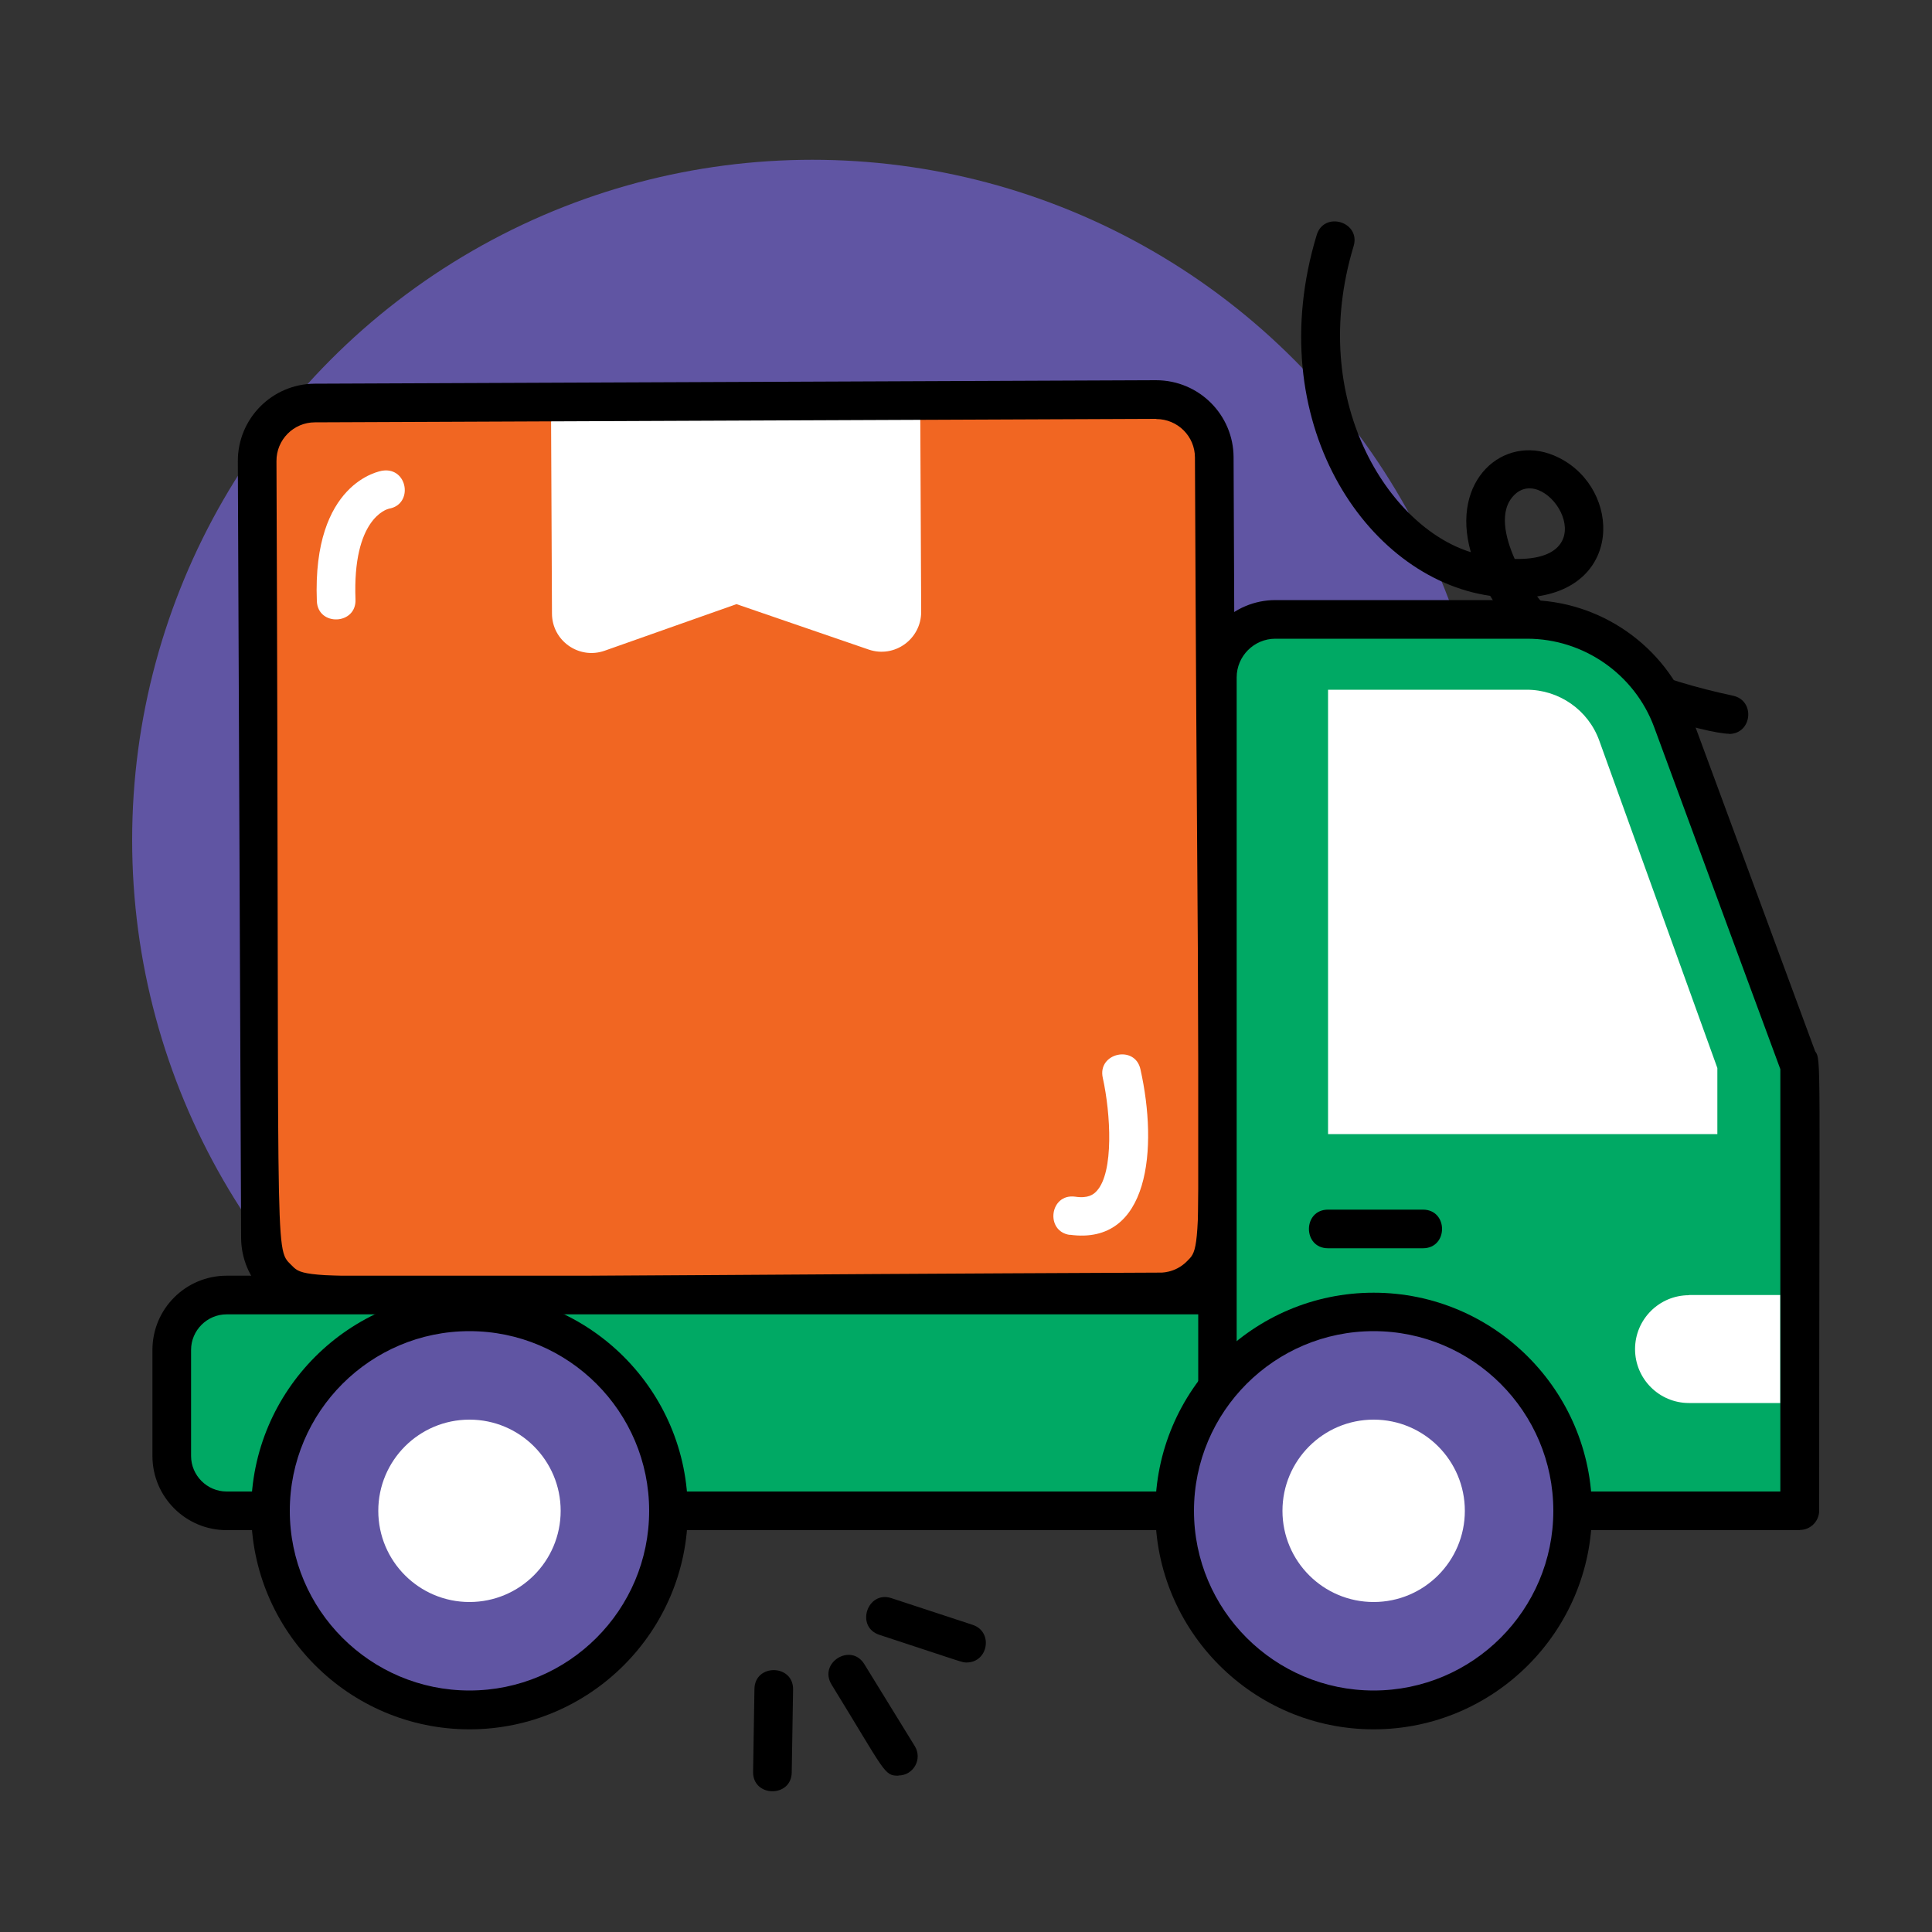
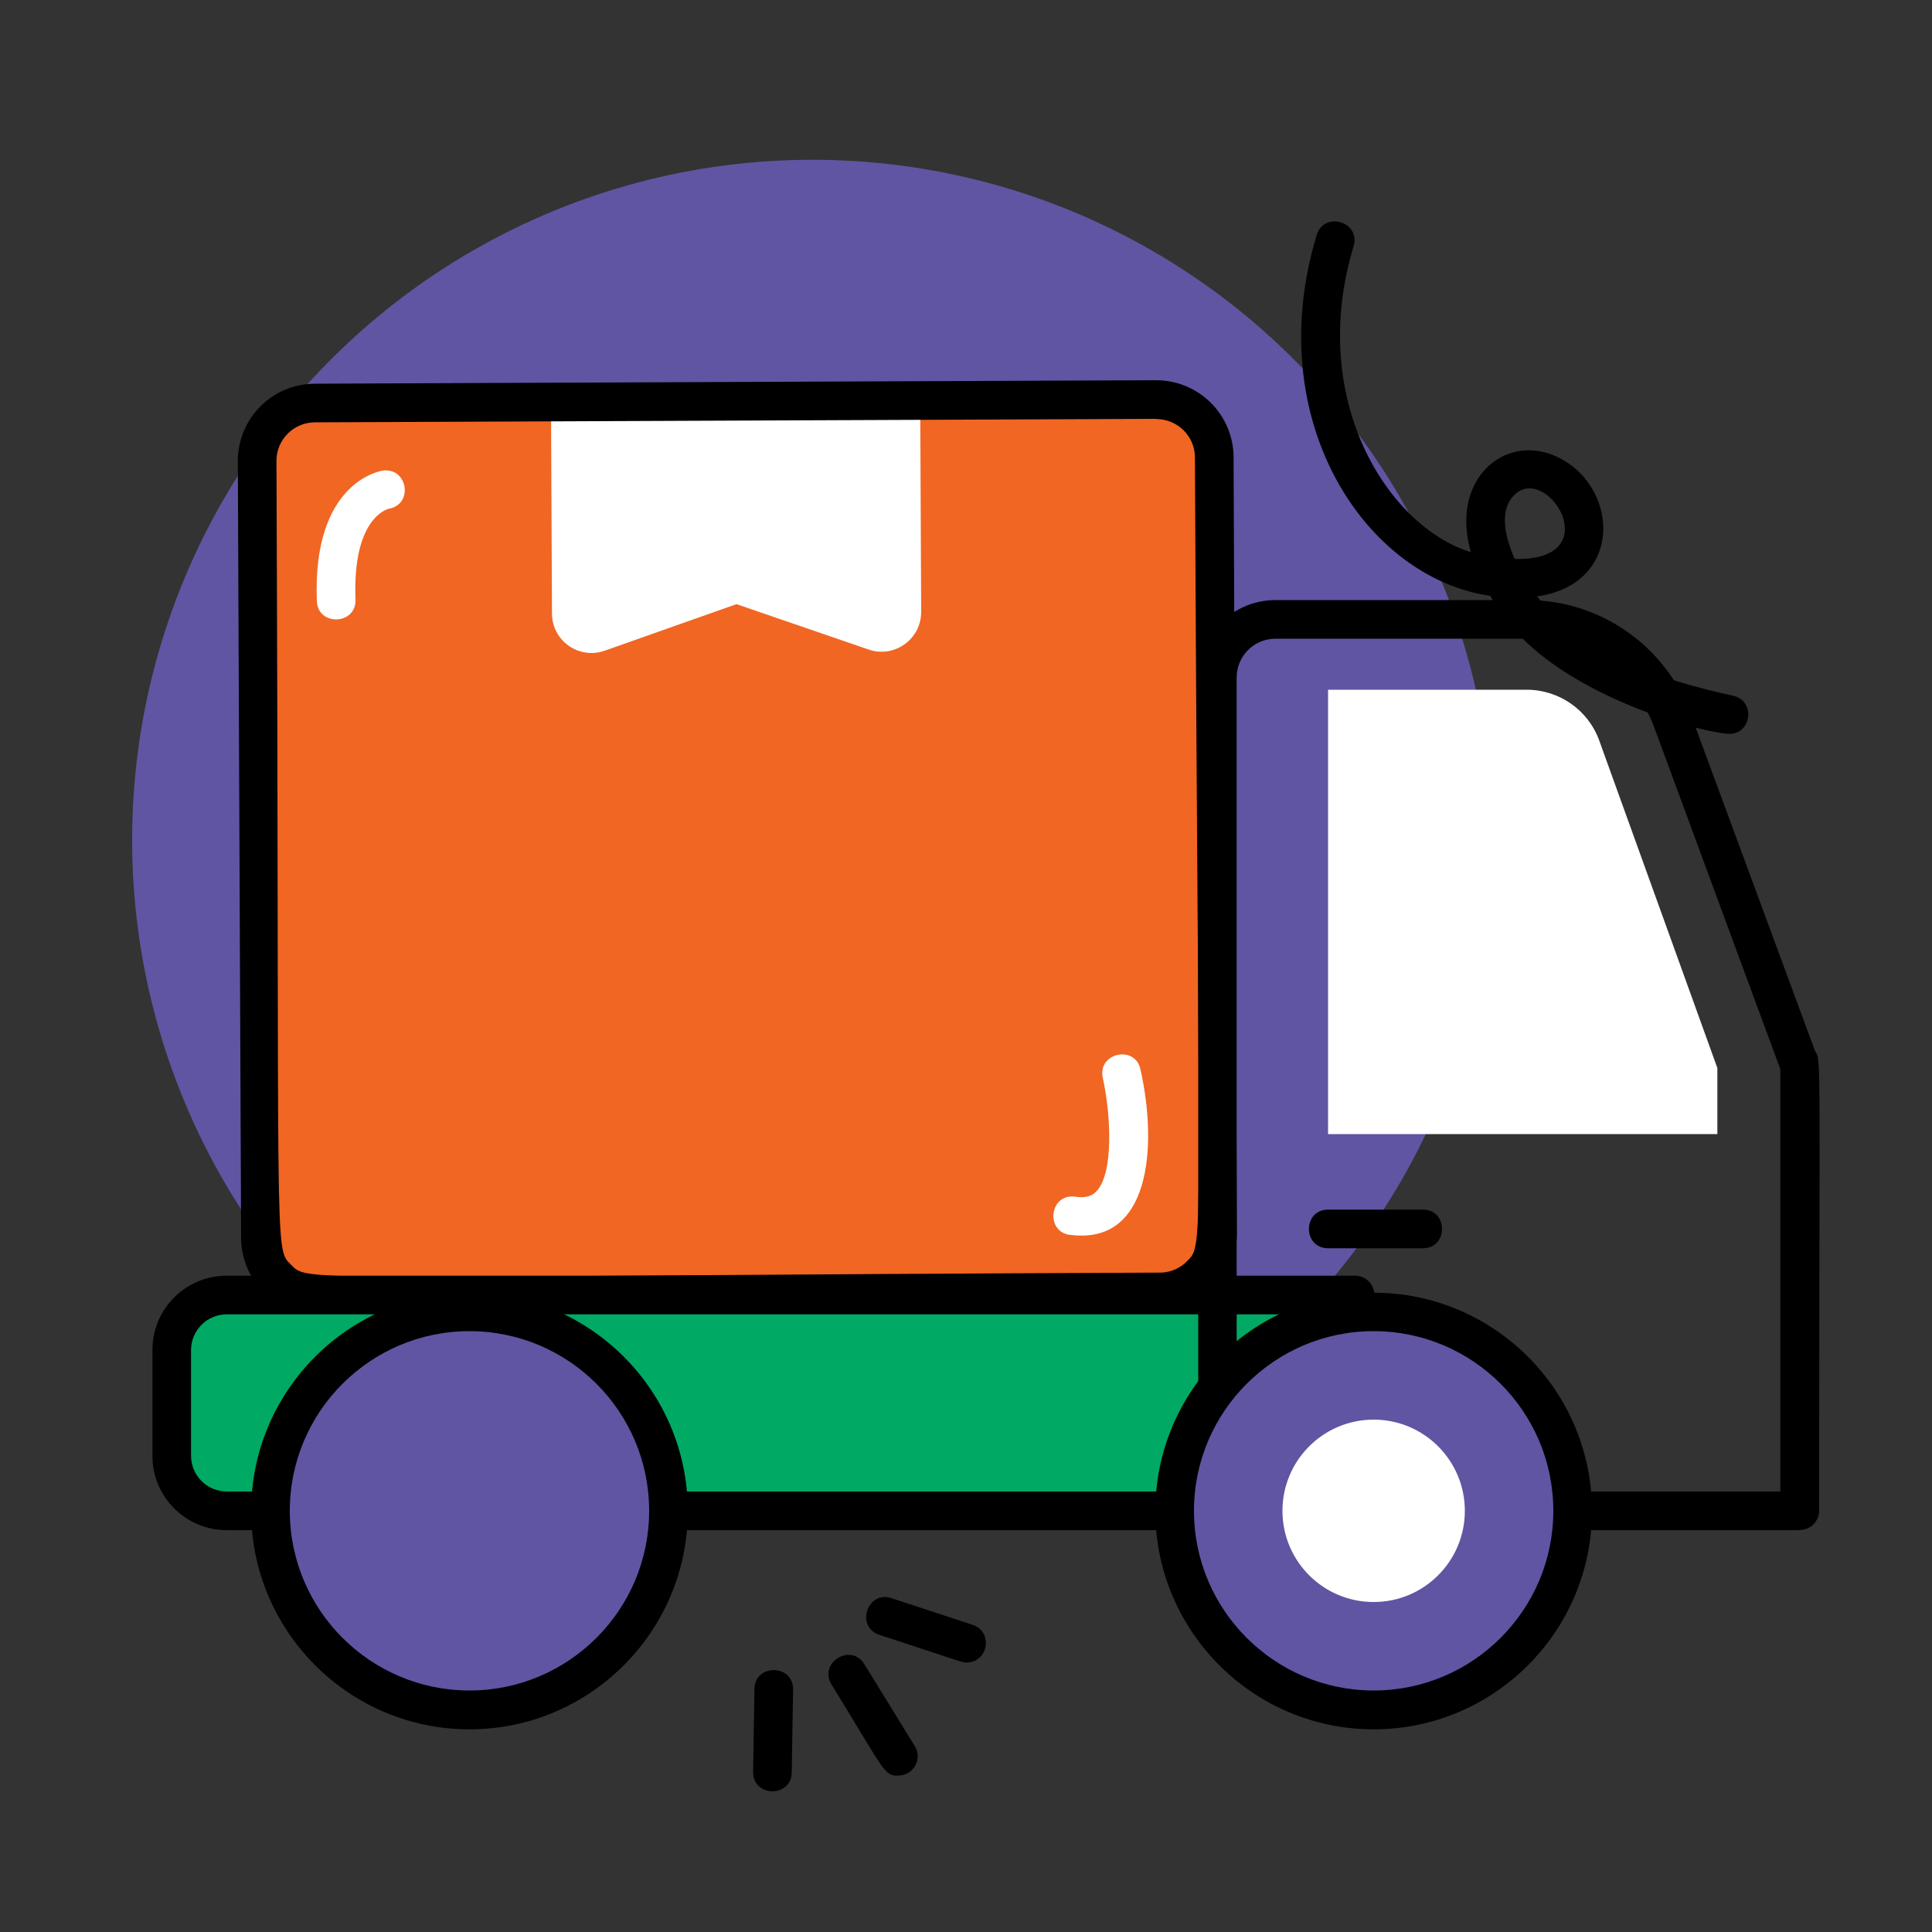
<svg xmlns="http://www.w3.org/2000/svg" id="shipping" viewBox="0 0 100 100">
  <rect x="0" y="0" width="100" height="100" fill="#333333" stroke="none" />
  <circle cx="42.05" cy="43.48" r="35.21" style="fill:#6055a3" />
  <path d="M89.5,37.98c-1.06,0-7.1-1.51-10.52-4.76-.57-.54-1.26-1.39-1.85-2.38-6.47-.93-11.88-9.1-8.98-18.67.38-1.27,2.3-.69,1.91.58-2.4,7.95,1.79,14.51,6.07,15.83-1.07-3.75,1.7-6.09,4.29-5.01,3.38,1.4,3.74,6.64-.86,7.3,2.25,2.94,6.52,4.36,10.14,5.14,1.17.25.99,1.98-.21,1.98ZM78.4,28.93c4.88.12,1.7-4.96,0-3.33-.85.81-.48,2.25,0,3.33Z" />
  <g>
    <path d="M50.03 86.05c-.23 0-.04.04-4.51-1.43-1.26-.41-.63-2.31.62-1.9l4.2 1.38c1.08.35.82 1.95-.31 1.95ZM46.5 91.91c-.75 0-.66-.17-3.46-4.72-.69-1.13 1.01-2.18 1.7-1.05l2.61 4.24c.41.67-.07 1.52-.85 1.52ZM38.98 91.71l.07-4.29c.02-1.32 2.02-1.29 2 .03l-.07 4.29c-.02 1.32-2.02 1.29-2-.03Z" />
  </g>
  <g>
    <rect width="49.55" height="46.19" x="13.39" y="20.77" rx="3" ry="3" style="fill:#f16622" transform="rotate(-.24 38.107 43.052)" />
    <path d="M44.96,33.62l-6.84-2.35-6.82,2.41c-1.33.47-2.73-.51-2.73-1.93l-.05-10.84,19.11-.08.05,10.84c0,1.41-1.38,2.41-2.72,1.95Z" style="fill:#fff" />
    <path d="M16.48,68.05c-2.2,0-3.99-1.77-4-3.98l-.17-40.19c-.01-2.21,1.77-4.01,3.98-4.02l43.54-.18c2.25,0,4.01,1.81,4.02,3.98l.17,40.19c.01,2.21-1.77,4.01-3.98,4.02-10,.04-43.56.18-43.56.18ZM59.85,21.68s-33.55.14-43.55.18c-1.1,0-2,.9-1.99,2.01.17,41.61-.15,40.69.76,41.6.91.91,0,.59,44.96.4,0,0,.78.05,1.41-.59.91-.92.59-.02.41-41.6,0-1.1-.9-1.99-2-1.99Z" />
    <path d="M55.38,63.92c-1.3-.18-1.05-2.16.27-1.98.67.1.95-.11,1.12-.3.89-.97.72-4,.31-5.85-.29-1.29,1.67-1.73,1.95-.44.91,4.06.48,9.13-3.66,8.56Z" style="fill:#fff" />
    <g>
      <path d="M11.73,67.03h58.41v11.17H11.73c-1.57,0-2.84-1.27-2.84-2.84v-5.49c0-1.57,1.27-2.84,2.84-2.84Z" style="fill:#00a964" />
      <path d="M70.14,79.2H11.73c-2.12,0-3.84-1.72-3.84-3.84v-5.49c0-2.12,1.72-3.84,3.84-3.84h58.41c.55,0,1,.45,1,1v11.17c0,.55-.45,1-1,1ZM11.73,68.03c-1.01,0-1.84.83-1.84,1.84v5.49c0,1.01.83,1.84,1.84,1.84h57.41v-9.17H11.73Z" />
    </g>
    <g>
-       <path d="M63.01,78.2v-43.14c0-1.66,1.34-3,3-3h13.04c3.35,0,6.35,2.09,7.51,5.23l6.5,17.63c.14.11.09,0,.09,23.28h-30.14Z" style="fill:#00a964" />
      <path d="M93.16,79.2h-30.14c-.55,0-1-.45-1-1v-43.14c0-2.21,1.79-4,4-4h13.04c3.75,0,7.15,2.37,8.44,5.88l6.45,17.47c.33.49.21,0,.21,23.78,0,.55-.45,1-1,1ZM64.01,77.2h28.14v-21.86s-4.36-11.8-6.53-17.7c-1.01-2.74-3.65-4.58-6.57-4.58h-13.04c-1.1,0-2,.9-2,2v42.14Z" />
    </g>
    <path d="M68.74,35.7v23h20.15v-3.42l-6.11-16.94c-.57-1.59-2.08-2.64-3.76-2.64h-10.28Z" style="fill:#fff" />
    <g>
      <circle cx="71.1" cy="78.2" r="10.3" style="fill:#6055a3" />
      <path d="M71.1,89.51c-6.23,0-11.3-5.07-11.3-11.3s5.07-11.3,11.3-11.3,11.3,5.07,11.3,11.3-5.07,11.3-11.3,11.3ZM71.1,68.9c-5.13,0-9.3,4.17-9.3,9.3s4.17,9.3,9.3,9.3,9.3-4.17,9.3-9.3-4.17-9.3-9.3-9.3Z" />
    </g>
    <circle cx="71.1" cy="78.2" r="4.72" style="fill:#fff" />
    <g>
      <circle cx="24.3" cy="78.2" r="10.3" style="fill:#6055a3" />
      <path d="M24.3,89.51c-6.23,0-11.3-5.07-11.3-11.3s5.07-11.3,11.3-11.3,11.3,5.07,11.3,11.3-5.07,11.3-11.3,11.3ZM24.3,68.9c-5.13,0-9.3,4.17-9.3,9.3s4.17,9.3,9.3,9.3,9.3-4.17,9.3-9.3-4.17-9.3-9.3-9.3Z" />
    </g>
-     <circle cx="24.3" cy="78.2" r="4.72" style="fill:#fff" />
-     <path d="M87.42,67.03h4.72v5.59h-4.72c-1.54,0-2.79-1.25-2.79-2.79s1.25-2.79,2.79-2.79Z" style="fill:#fff" />
    <path d="M73.65,64.61h-4.91c-1.32,0-1.32-2,0-2h4.91c1.32,0,1.32,2,0,2Z" />
    <path d="M16.4,31.11c-.24-6.14,3.26-6.73,3.41-6.75,1.3-.18,1.6,1.75.32,1.97-.12.03-1.89.52-1.73,4.7.05,1.32-1.95,1.4-2,.08Z" style="fill:#fff" />
  </g>
</svg>